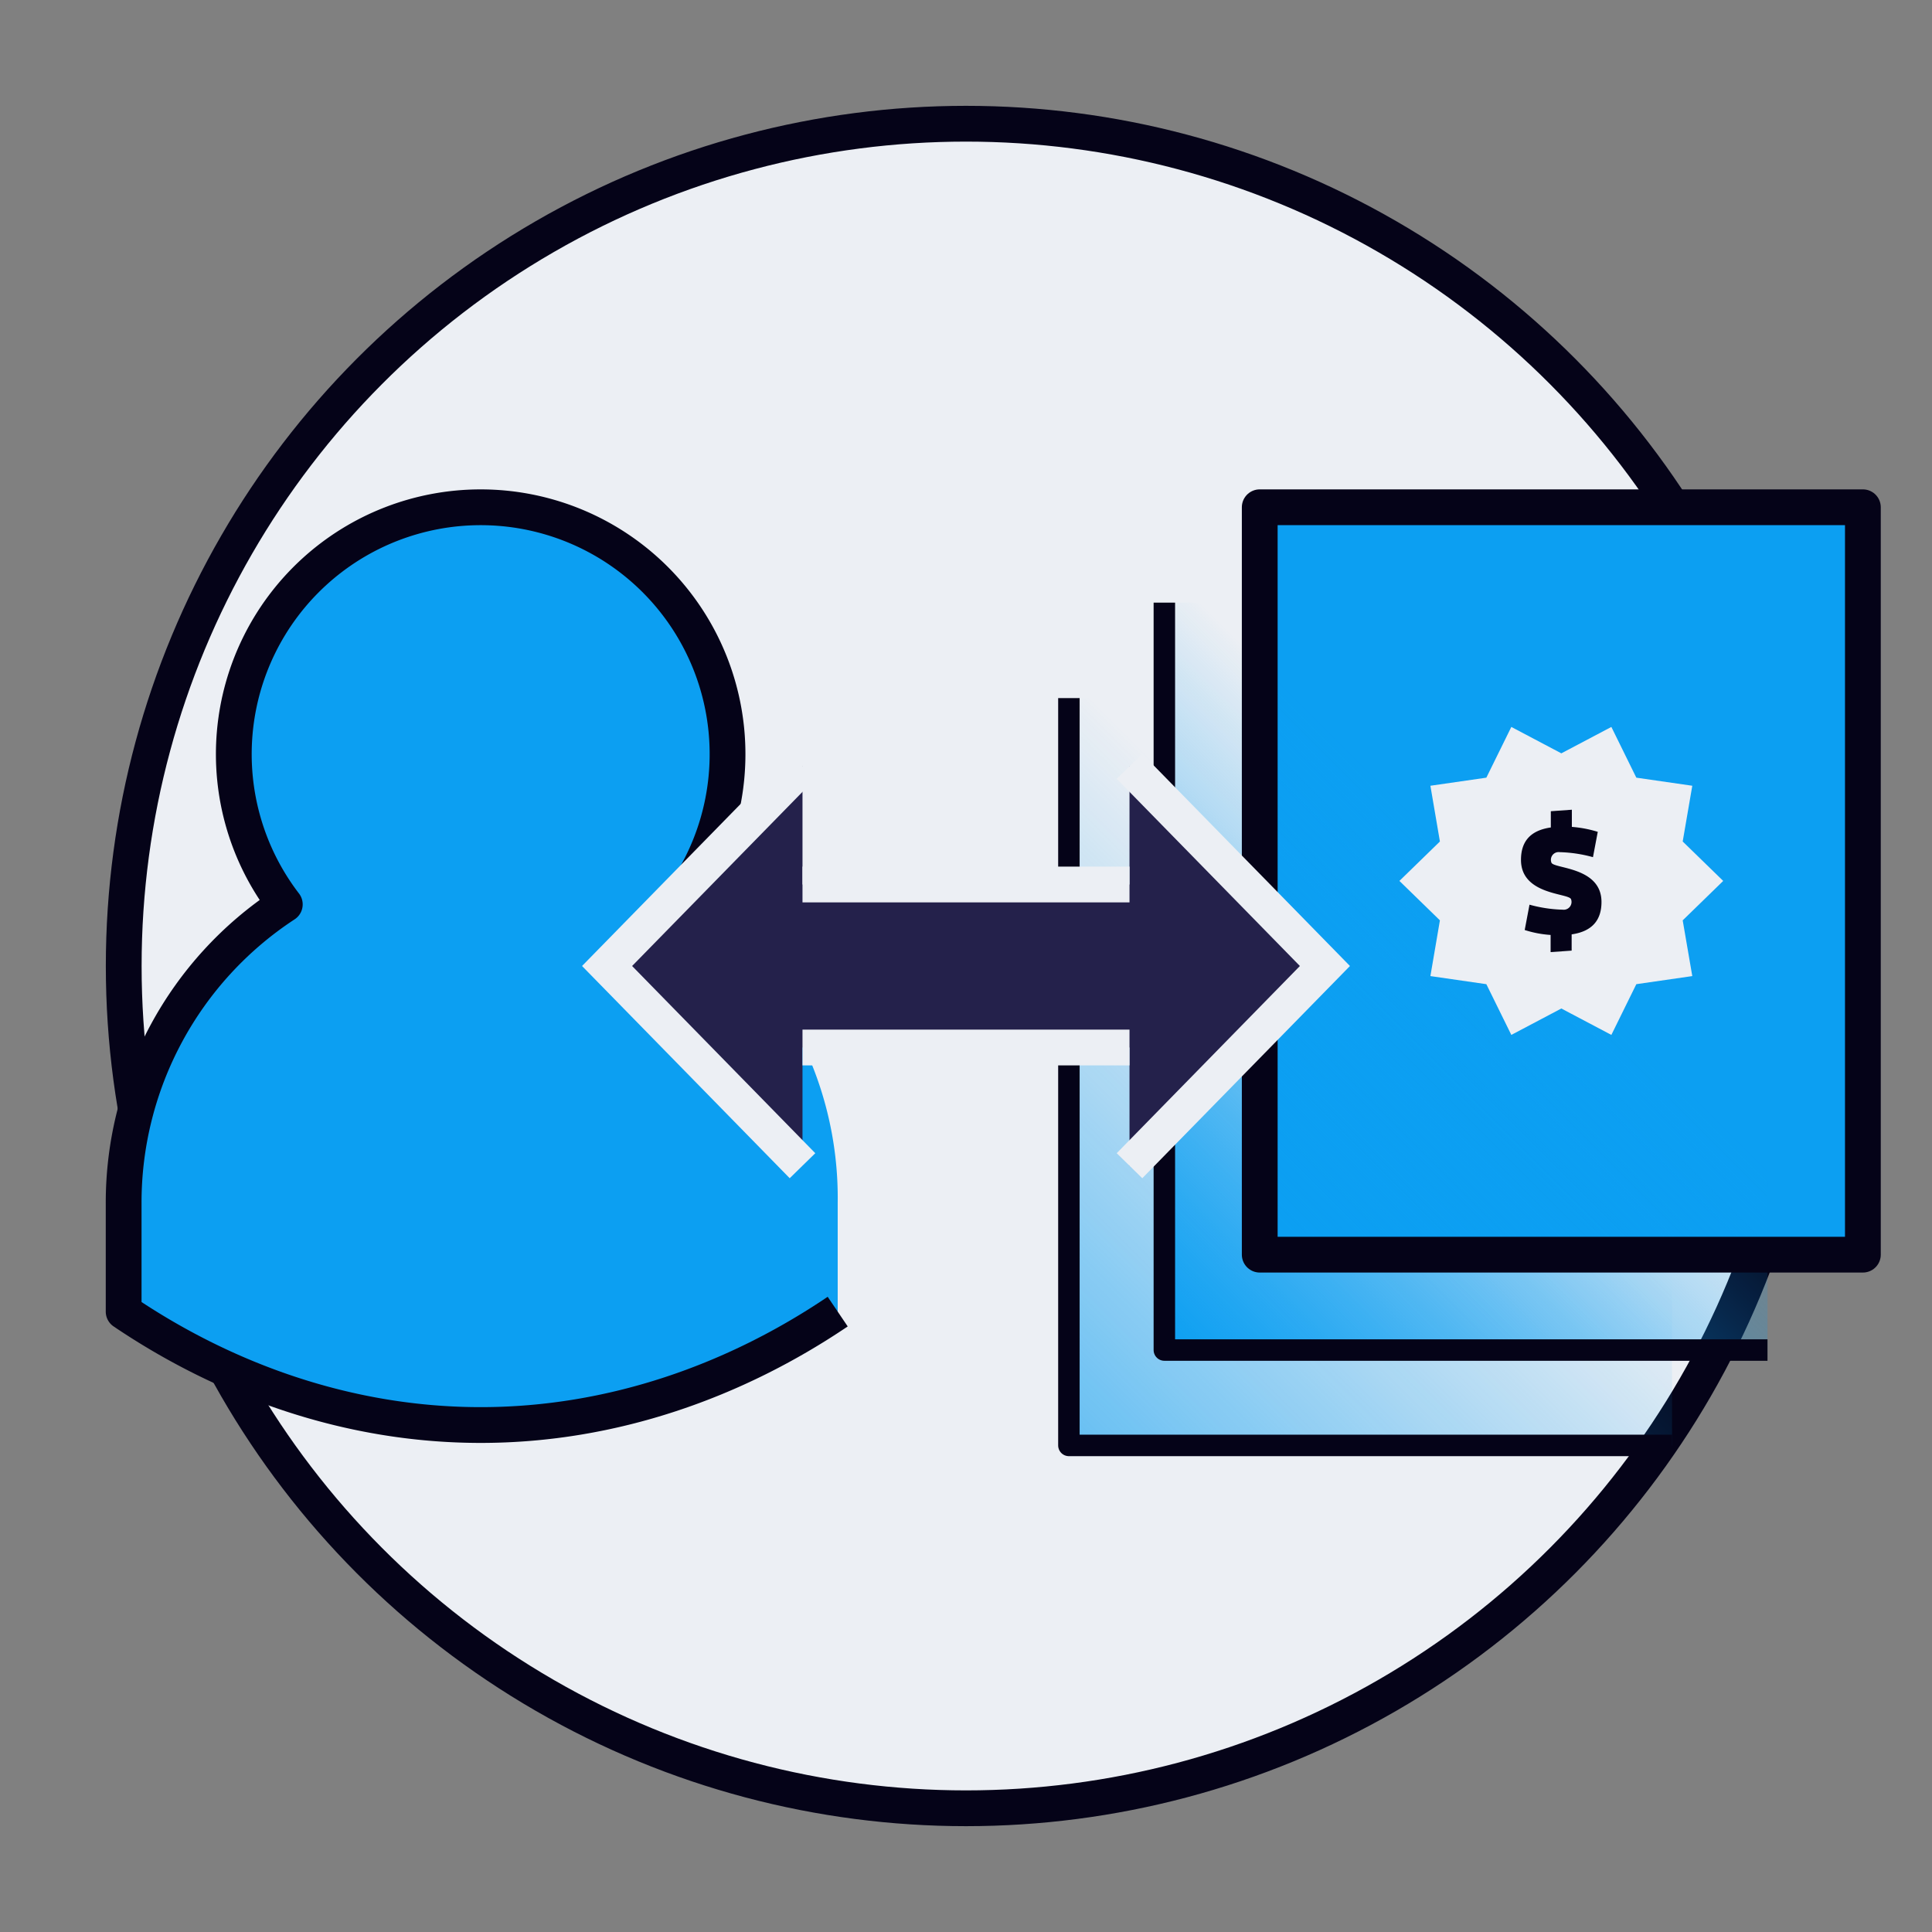
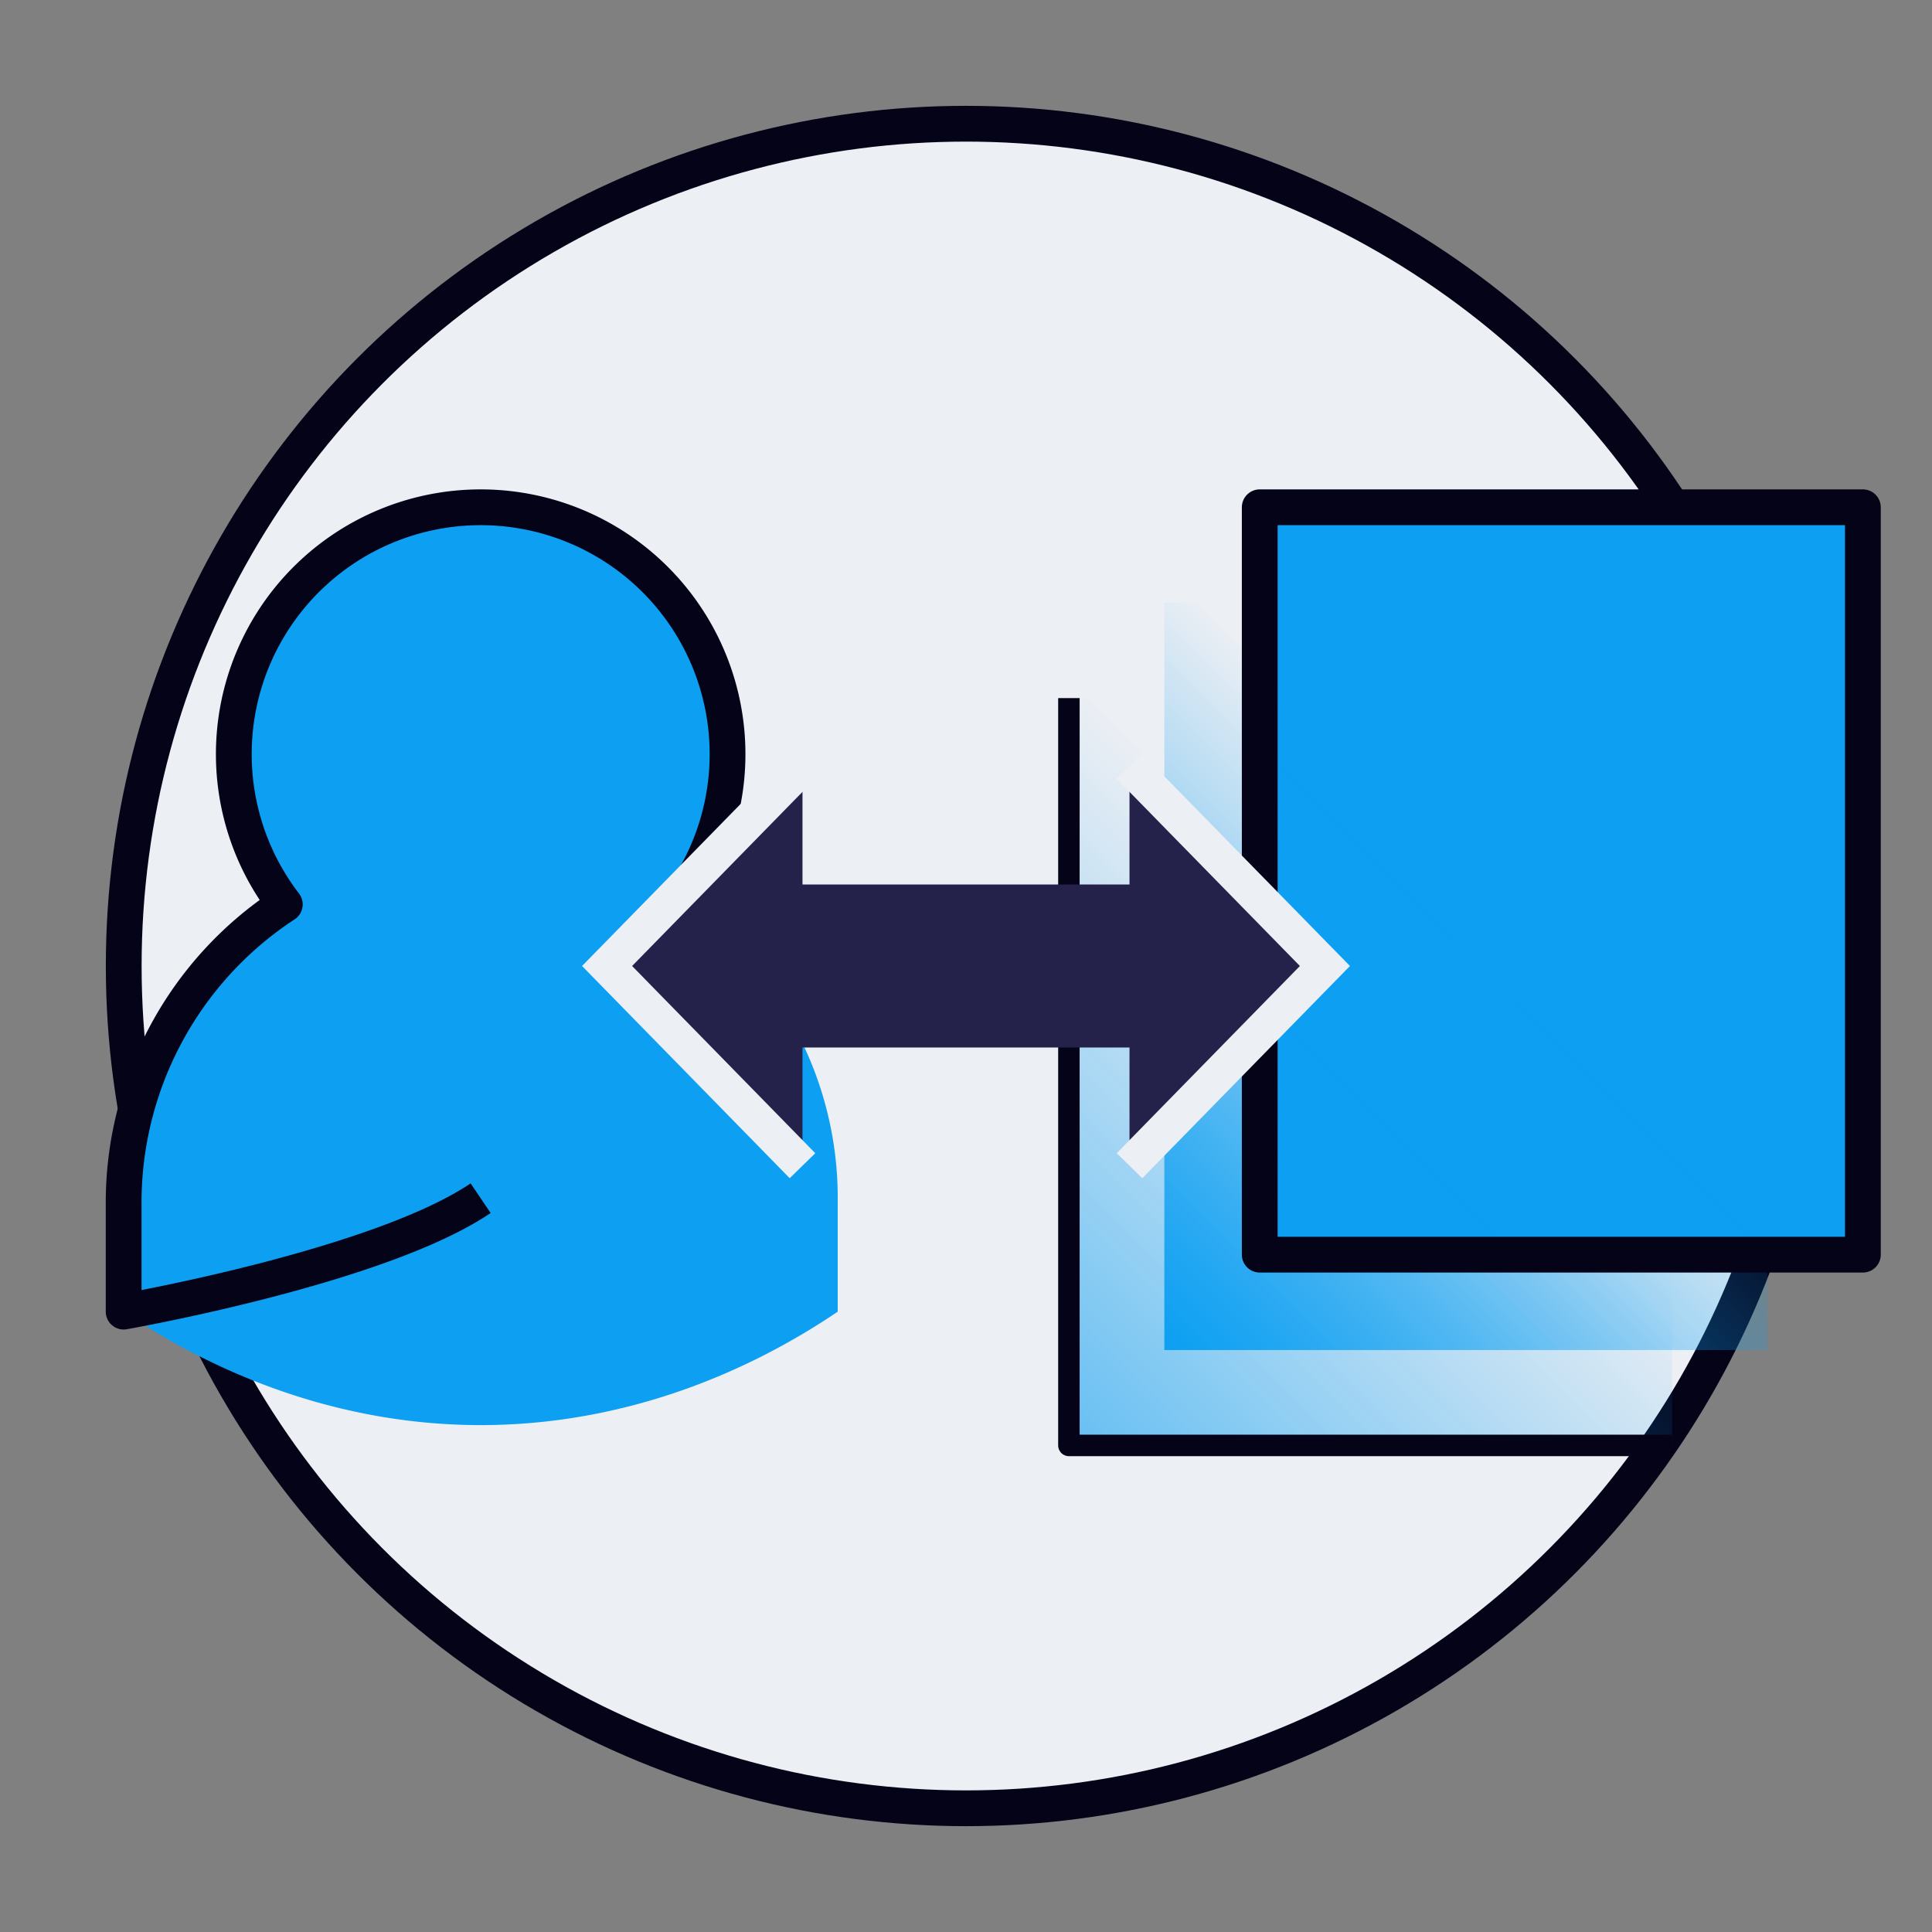
<svg xmlns="http://www.w3.org/2000/svg" id="Layer_1" data-name="Layer 1" viewBox="0 0 270 270">
  <rect x="0" y="0" width="270" height="270" fill="#808080" stroke="none" />
  <defs>
    <style>.cls-1{fill:#eceff4;}.cls-10,.cls-2,.cls-5,.cls-9{fill:none;}.cls-2,.cls-5{stroke:#050318;stroke-linejoin:round;}.cls-2,.cls-9{stroke-width:5px;}.cls-3{fill:#0c9ff2;}.cls-4{opacity:0.6;fill:url(#linear-gradient);}.cls-5{stroke-width:3px;}.cls-6{fill:url(#linear-gradient-2);}.cls-7{fill:#050318;}.cls-8{fill:#24214b;}.cls-9{stroke:#eceff4;}.cls-10,.cls-9{stroke-miterlimit:10;}.cls-10{stroke:#fff;opacity:0;}</style>
    <linearGradient id="linear-gradient" x1="144.34" y1="196.97" x2="238.71" y2="102.6" gradientUnits="userSpaceOnUse">
      <stop offset="0" stop-color="#0c9ff2" />
      <stop offset="0.57" stop-color="#0c9ff2" stop-opacity="0" />
    </linearGradient>
    <linearGradient id="linear-gradient-2" x1="157.68" y1="183.63" x2="252.05" y2="89.26" gradientUnits="userSpaceOnUse">
      <stop offset="0" stop-color="#0c9ff2" />
      <stop offset="0.58" stop-color="#0c9ff2" stop-opacity="0" />
    </linearGradient>
  </defs>
  <circle class="cls-1" cx="135" cy="135.03" r="117.71" />
  <circle class="cls-2" cx="135" cy="135" r="117.71" />
  <path class="cls-3" d="M117.07,183.31V168.12a49.9,49.9,0,1,0-99.79,0v15.19c14.24,9.62,31.41,15.85,49.9,15.85S102.83,192.93,117.07,183.31Z" />
  <circle class="cls-3" cx="67.18" cy="105.39" r="34.5" />
-   <path class="cls-2" d="M94.55,126.39a34.5,34.5,0,1,0-54.75,0h0a49.82,49.82,0,0,0-22.52,41.72v15.19c14.24,9.62,31.41,15.85,49.9,15.85s35.65-6.23,49.89-15.85" />
+   <path class="cls-2" d="M94.55,126.39a34.5,34.5,0,1,0-54.75,0h0a49.82,49.82,0,0,0-22.52,41.72v15.19s35.65-6.23,49.89-15.85" />
  <rect class="cls-3" x="176.05" y="70.89" width="84.29" height="104.45" />
  <rect class="cls-4" x="149.38" y="97.56" width="84.29" height="104.45" />
  <polyline class="cls-5" points="233.67 202 149.38 202 149.38 97.56" />
  <rect class="cls-6" x="162.72" y="84.22" width="84.29" height="104.45" />
-   <polyline class="cls-5" points="247.01 188.67 162.72 188.67 162.72 84.22" />
  <rect class="cls-2" x="176.05" y="70.89" width="84.29" height="104.45" />
-   <polygon class="cls-1" points="240.82 123.11 235.16 128.62 236.5 136.41 228.68 137.54 225.19 144.63 218.2 140.94 211.21 144.63 207.72 137.54 199.9 136.41 201.23 128.62 195.57 123.11 201.23 117.6 199.9 109.81 207.72 108.68 211.21 101.59 218.2 105.28 225.19 101.59 228.68 108.68 236.5 109.81 235.16 117.6 240.82 123.11" />
-   <path class="cls-7" d="M219.67,115.56a16.36,16.36,0,0,1,3.62.69l-.67,3.54a19.2,19.2,0,0,0-4.65-.7,1.08,1.08,0,0,0-1.16,1.45c.25.89,7,.55,7,5.51,0,2.51-1.27,4.11-4.17,4.53v2.27l-2.94.21v-2.4a15,15,0,0,1-3.62-.69l.67-3.54a19.2,19.2,0,0,0,4.65.7,1.09,1.09,0,0,0,1.16-1.45c-.25-.89-7-.55-7-5.51,0-2.51,1.24-4.11,4.17-4.53v-2.27l2.94-.21Z" />
  <polygon class="cls-8" points="185.16 135 157.85 107.09 157.85 123.61 112.15 123.61 112.15 107.09 84.84 135 112.15 162.91 112.15 146.39 157.85 146.39 157.85 162.91 185.16 135" />
  <polyline class="cls-9" points="112.15 107.09 84.84 135 112.15 162.91" />
  <polyline class="cls-9" points="157.85 162.91 185.16 135 157.85 107.09" />
-   <line class="cls-9" x1="157.85" y1="123.61" x2="112.15" y2="123.61" />
-   <line class="cls-9" x1="157.85" y1="146.39" x2="112.15" y2="146.39" />
  <rect class="cls-10" width="270" height="270" />
</svg>